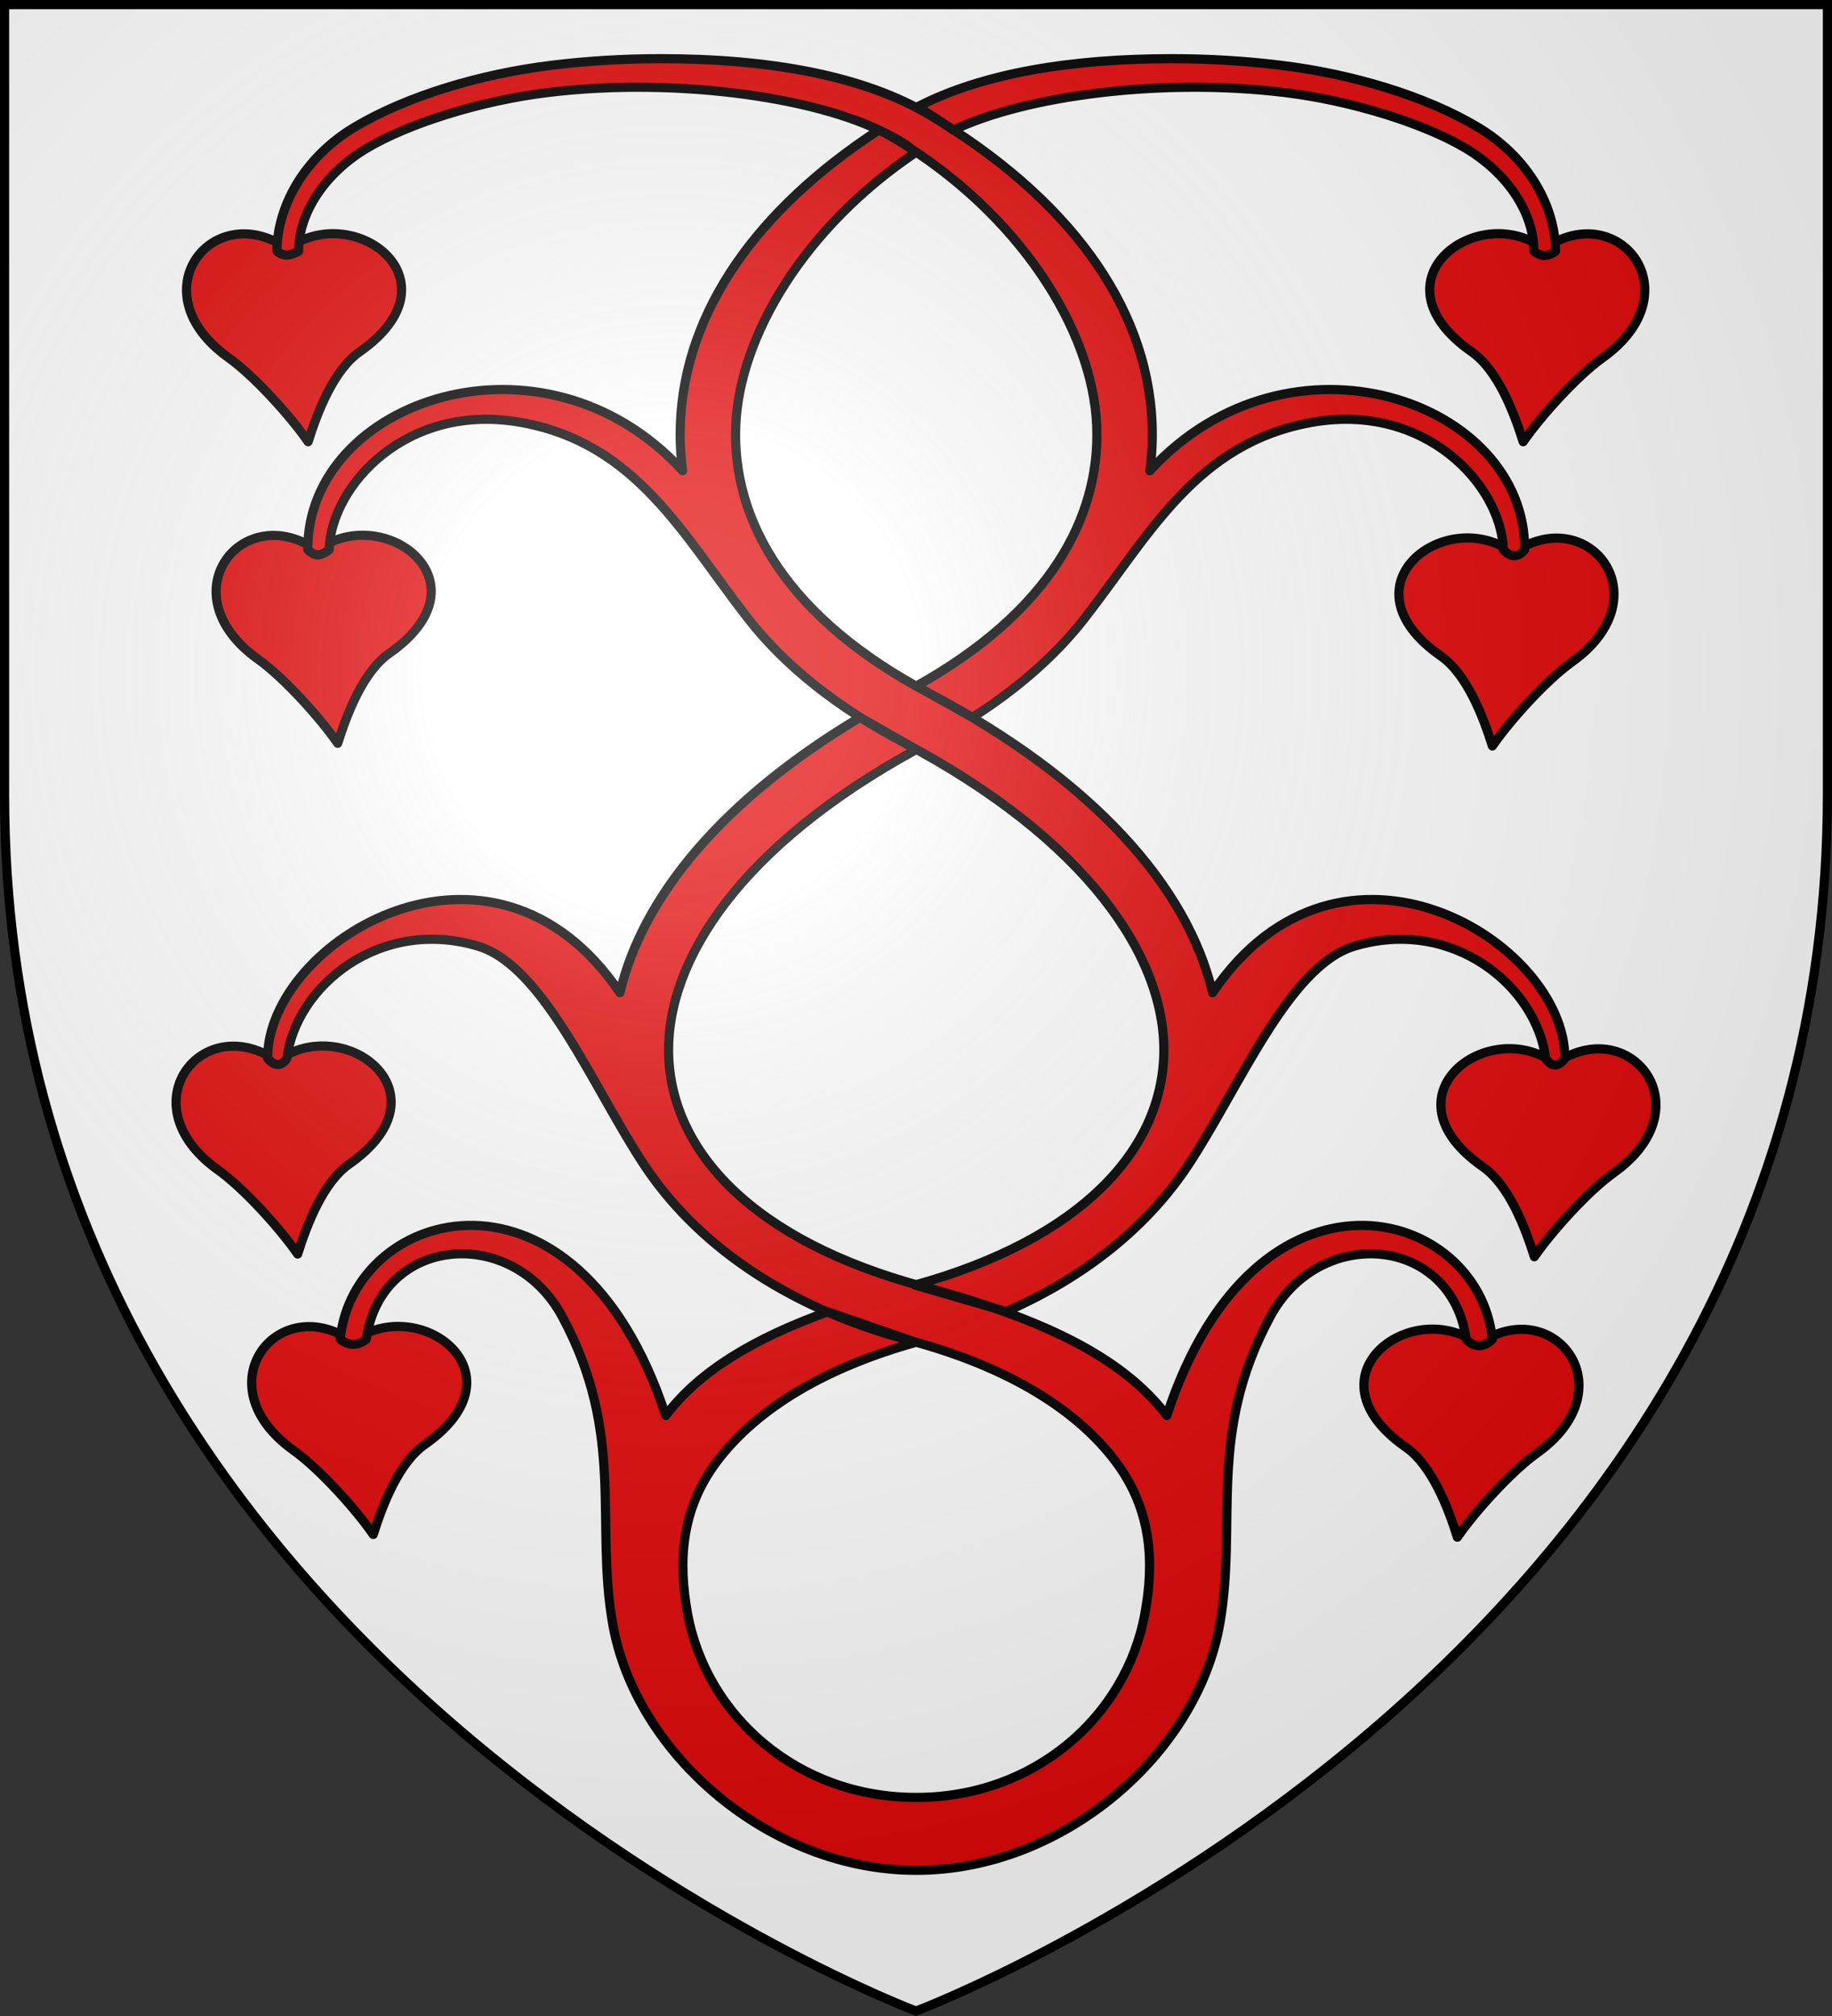
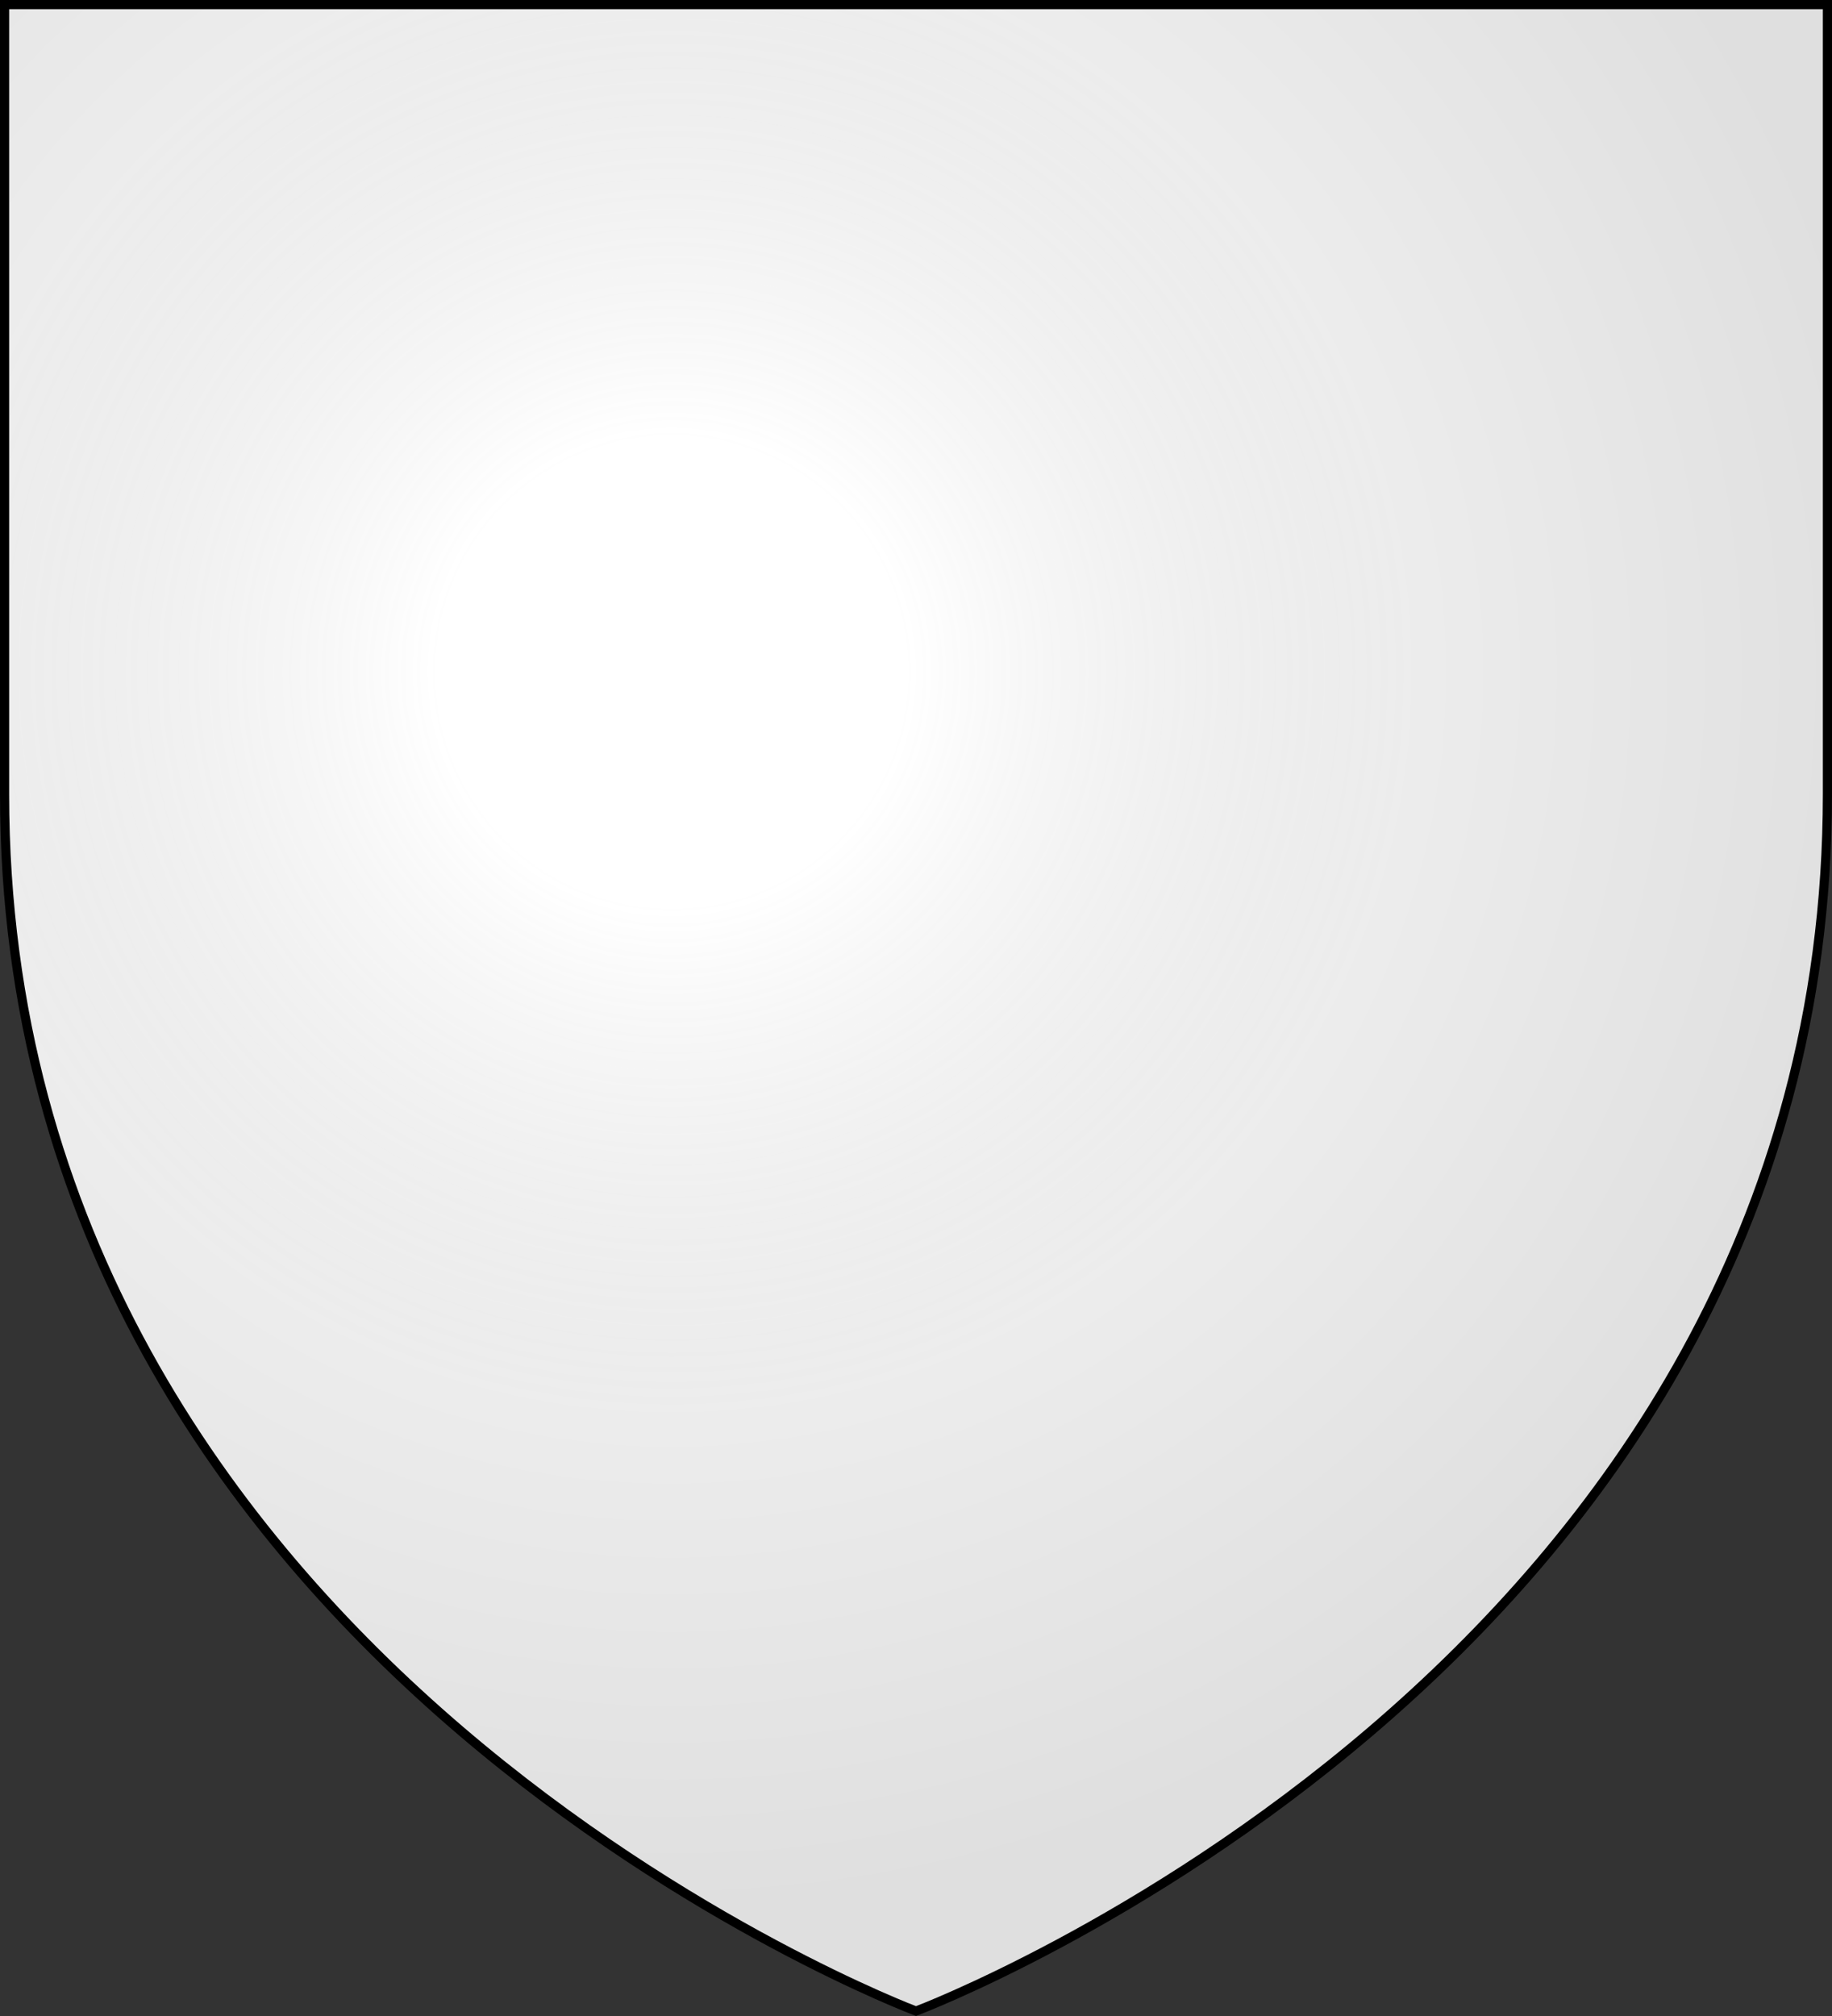
<svg xmlns="http://www.w3.org/2000/svg" xmlns:ns1="http://sodipodi.sourceforge.net/DTD/sodipodi-0.dtd" xmlns:ns2="http://www.inkscape.org/namespaces/inkscape" xmlns:xlink="http://www.w3.org/1999/xlink" width="600" height="660" viewBox="-300 -300 600 660" version="1.1" id="svg25" ns1:docname="Blason de la famille von Seckendorff (Allemagne).svg" ns2:version="1.1.1 (3bf5ae0, 2021-09-20)">
  <rect x="-300" y="-300" width="600" height="660" fill="#333333" stroke="none" />
  <ns1:namedview id="namedview27" pagecolor="#ffffff" bordercolor="#666666" borderopacity="1.0" ns2:pageshadow="2" ns2:pageopacity="0.0" ns2:pagecheckerboard="0" showgrid="false" ns2:zoom="1.1530303" ns2:cx="255.41393" ns2:cy="329.56636" ns2:window-width="1920" ns2:window-height="1015" ns2:window-x="0" ns2:window-y="40" ns2:window-maximized="1" ns2:current-layer="layer3" />
  <defs id="defs13">
    <radialGradient id="Gradient1" gradientUnits="userSpaceOnUse" cx="-80" cy="-80" r="405">
      <stop style="stop-color:#fff;stop-opacity:0.31" offset="0" id="stop2" />
      <stop style="stop-color:#fff;stop-opacity:0.25" offset="0.19" id="stop4" />
      <stop style="stop-color:#6b6b6b;stop-opacity:0.125" offset="0.6" id="stop6" />
      <stop style="stop-color:#000;stop-opacity:0.125" offset="1" id="stop8" />
    </radialGradient>
    <clipPath id="shield_cut">
      <path id="shield" d="M-298.5,-298.5 h597 v258.5 C 298.5,246.2 0,358.39 0,358.39 0,358.39 -298.5,246.2 -298.5,-40z" />
    </clipPath>
  </defs>
  <g id="layer4" ns2:label="Fond écu" ns2:groupmode="layer" ns1:insensitive="true">
    <use xlink:href="#shield" fill="#e20909" id="use15" style="fill:#ffffff" x="0" y="0" width="100%" height="100%" />
  </g>
  <g id="layer3" ns2:label="Meubles" ns2:groupmode="layer">
-     <path style="fill:#e20909;fill-opacity:1;fill-rule:nonzero;stroke:#000000;stroke-width:3;stroke-linecap:butt;stroke-linejoin:round;stroke-miterlimit:4;stroke-dasharray:none;stroke-dashoffset:0;stroke-opacity:1" d="m -205.861,-218.574 c 21.628,-16.068 57.119,10.385 23.63,33.762 -8.415,5.874 -13.762,19.526 -16.851,29.43 -5.712,-8.253 -17.462,-21.357 -26.108,-27.541 -29.938,-21.412 -5.044,-52.617 19.329,-35.651 z" id="path3952" />
    <use x="0" y="0" xlink:href="#path3952" id="use875" transform="matrix(-1,0,0,1,-0.231,0)" width="100%" height="100%" />
    <use x="0" y="0" xlink:href="#path3952" id="use957" transform="translate(9.691,98.727)" width="100%" height="100%" />
    <use x="0" y="0" xlink:href="#path3952" id="use1040" transform="matrix(-1,0,0,1,-10.316,99.603)" width="100%" height="100%" />
    <use x="0" y="0" xlink:href="#path3952" id="use1122" transform="translate(-3.427,265.932)" width="100%" height="100%" />
    <use x="0" y="0" xlink:href="#path3952" id="use1286" transform="matrix(-1,0,0,1,3.427,266.809)" width="100%" height="100%" />
    <use x="0" y="0" xlink:href="#path3952" id="use1204" transform="translate(21.332,357.748)" width="100%" height="100%" />
    <use x="0" y="0" xlink:href="#path3952" id="use1368" transform="matrix(-1,0,0,1,-21.781,358.625)" width="100%" height="100%" />
-     <path id="path9982" style="color:#000000;fill:#e20909;fill-opacity:1;stroke:#000000;stroke-width:3;stroke-linejoin:round;stroke-miterlimit:4;stroke-dasharray:none;stroke-opacity:1" d="M 0.118,-75.39 C 43.4,-99.558 60.44,-130.321 59.175,-160.73 57.87,-192.083 33.722,-230.266 -6.93,-254.65 -28.783,-267.757 -77.471,-275.008 -120.898,-269.671 c -21.714,2.668 -45.33,10.084 -58.962,18.198 -13.633,8.114 -22.338,21.086 -22.338,33.687 -2.231,1.16 -4.475,2.2 -7.09,0 0,-14.167 8.505,-30.509 25.504,-40.628 16.999,-10.118 40.925,-17.331 64.306,-20.204 11.69,-1.437 23.7,-2.165 35.599,-2.172 35.696,-0.021 66.744,5.473 88.624,18.597 44.371,26.614 70.936,61.559 72.565,100.705 0.217,5.214 -0.024,10.42 -0.723,15.591 45.656,-49.831 123.113,-22.924 122.755,25.87 -2.133,2.653 -4.592,2.56 -6.985,0 -0.607,-21.064 -25.507,-48.403 -62.901,-41.666 -37.884,6.825 -53.027,36.962 -74.463,64.392 -9.12,11.669 -21.471,22.597 -36.503,32.175 z M 99.493,231.614 c 5.86,-33.455 -4.234,-61.998 16.503,-100.547 16.353,-30.399 59.435,-26.506 64.199,7.377 2.533,2.616 5.508,2.972 8.542,0 C 184.515,94.919 111.416,74.277 82.131,163.419 67.139,143.577 39.541,131.183 2.426,121.23 -53.674,106.186 -80.253,76.758 -81.011,45.073 -81.753,14.084 -57.247,-23.251 0.104,-54.634 L -18.32,-65.143 C -62.863,-38.552 -89.48,-6.784 -96.969,24.984 -138.852,-36.831 -212.524,8.267 -212.354,46.504 c 2.038,2.257 4.178,3.043 6.297,0 2.935,-23.613 30.456,-46.395 62.65,-36.736 21.688,6.507 37.919,46.963 54.655,72.032 16.255,24.349 44.531,45.726 86.482,56.976 34.293,9.196 55.605,23.767 67.581,39.617 11.976,15.85 12.724,33.172 9.642,49.936 -6.164,33.527 -36.052,60.116 -74.878,60.116 -38.826,0 -68.714,-26.589 -74.878,-60.116 -3.082,-16.764 -2.333,-34.085 9.642,-49.936 11.689,-15.472 32.274,-29.724 65.144,-38.949 L -28.896,129.451 c -23.819,8.577 -41.938,19.213 -53.085,33.967 -29.286,-89.142 -102.384,-68.5 -106.606,-24.975 2.839,2.206 5.65,2.195 8.542,0 4.764,-33.883 47.846,-37.776 64.199,-7.377 20.737,38.548 10.643,67.092 16.503,100.547 7.456,42.567 51.346,80.694 99.418,80.694 48.073,0 91.962,-38.127 99.418,-80.694 z M 12.259,-257.413 c 23.725,-11.332 68.519,-17.207 108.789,-12.258 21.714,2.668 45.33,10.084 58.963,18.198 13.633,8.114 22.338,21.086 22.338,33.687 2.554,2.061 4.883,1.687 7.09,0 0,-14.167 -8.505,-30.509 -25.504,-40.628 -16.999,-10.118 -40.925,-17.331 -64.306,-20.204 -11.69,-1.437 -23.7,-2.165 -35.599,-2.172 -33.075,-0.02 -62.158,4.696 -83.656,15.828 4.473,2.469 8.153,5.011 11.886,7.549 z m -24.492,-0.001 c -39.769,25.958 -63.394,59.082 -64.927,95.926 -0.217,5.214 0.024,10.42 0.723,15.591 -45.656,-49.831 -123.113,-22.924 -122.755,25.87 2.949,2.895 4.963,1.427 6.985,0 0.607,-21.064 25.507,-48.403 62.901,-41.666 37.884,6.825 53.027,36.962 74.463,64.392 11.866,15.183 28.902,28.81 50.677,40.324 C 55.973,-25.18 81.92,13.388 81.161,45.073 80.412,76.387 54.442,105.497 -0.32,120.696 L 29.513,129.364 C 56.883,117.413 76.43,100.481 88.901,81.8 105.637,56.731 121.868,16.275 143.556,9.768 c 32.195,-9.659 59.715,13.122 62.65,36.736 2.235,3.158 4.255,2.584 6.297,0 C 212.674,8.267 139.002,-36.831 97.119,24.984 88.862,-10.042 57.496,-44.923 4.315,-73.041 -41.986,-97.522 -60.329,-129.377 -59.025,-160.73 c 1.226,-29.461 22.622,-64.953 58.929,-89.36 -3.458,-3.039 -7.633,-5.349 -12.137,-7.324 z" />
  </g>
  <g id="layer2" ns2:label="Reflet final" ns2:groupmode="layer" ns1:insensitive="true">
    <use xlink:href="#shield" fill="url(#Gradient1)" id="use19" />
  </g>
  <g id="layer1" ns2:label="Contour final" ns2:groupmode="layer" ns1:insensitive="true">
    <use xlink:href="#shield" style="fill:none;stroke:#000;stroke-width:3" id="use22" />
  </g>
</svg>